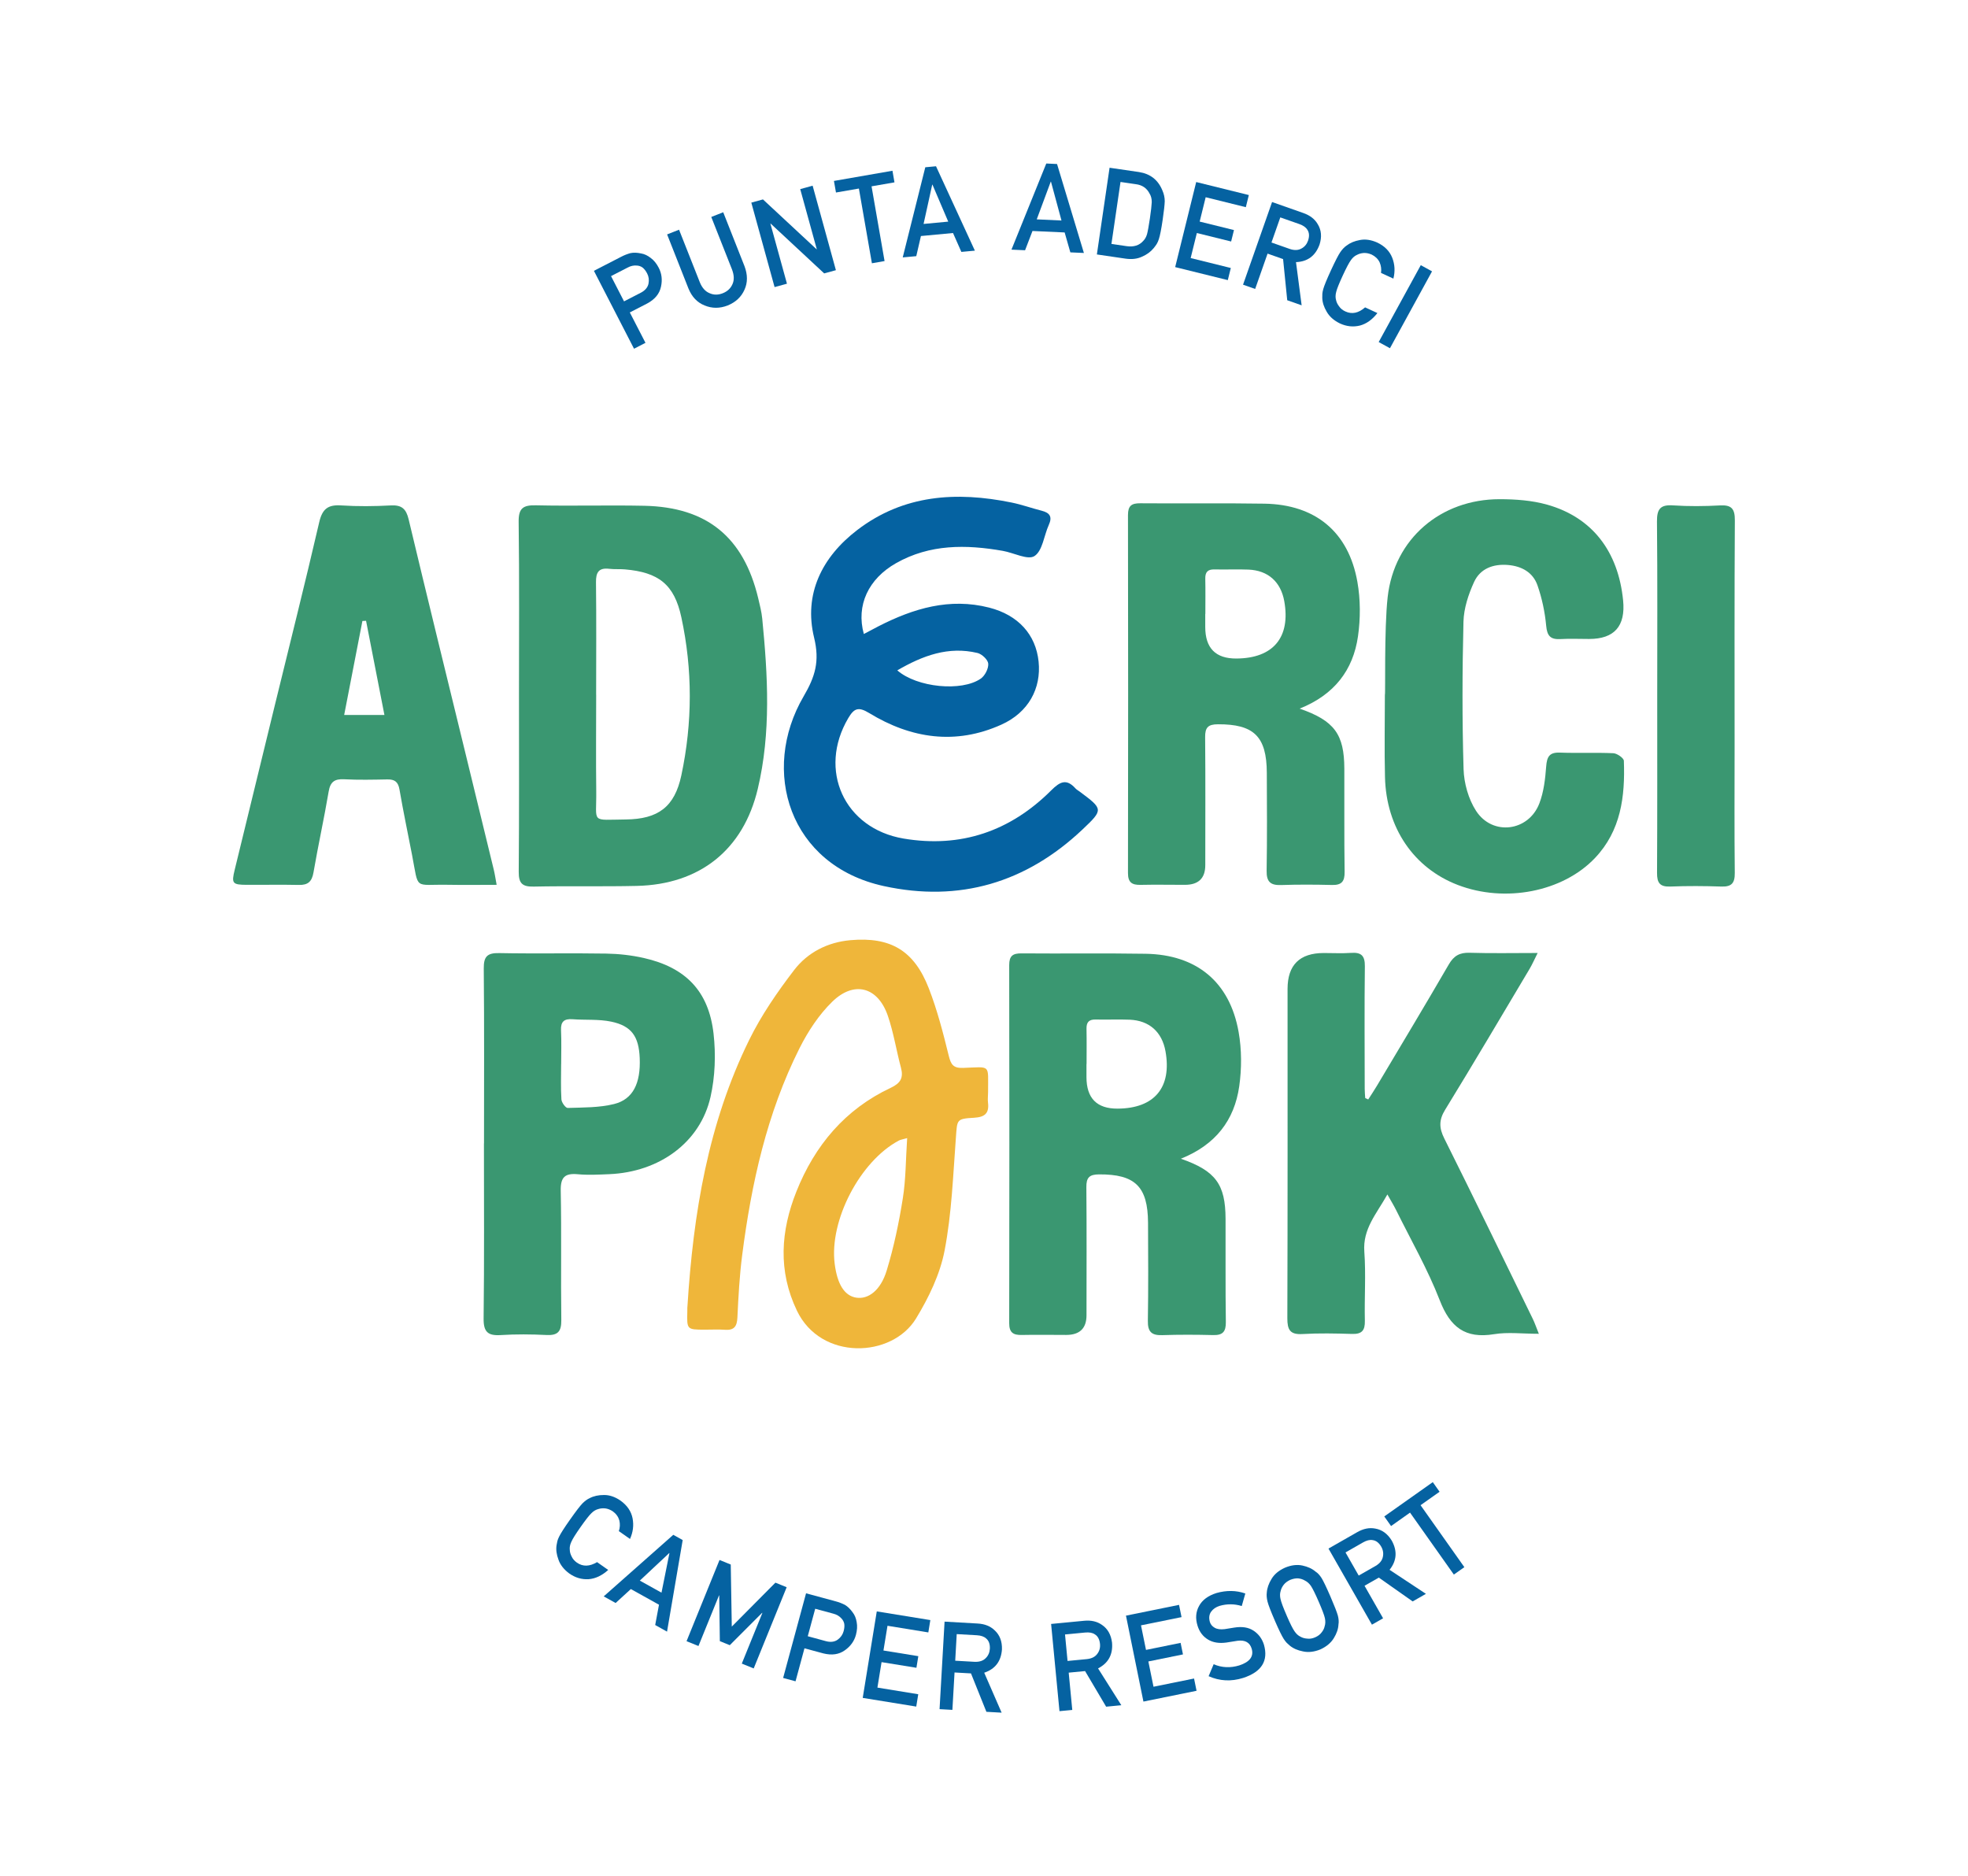
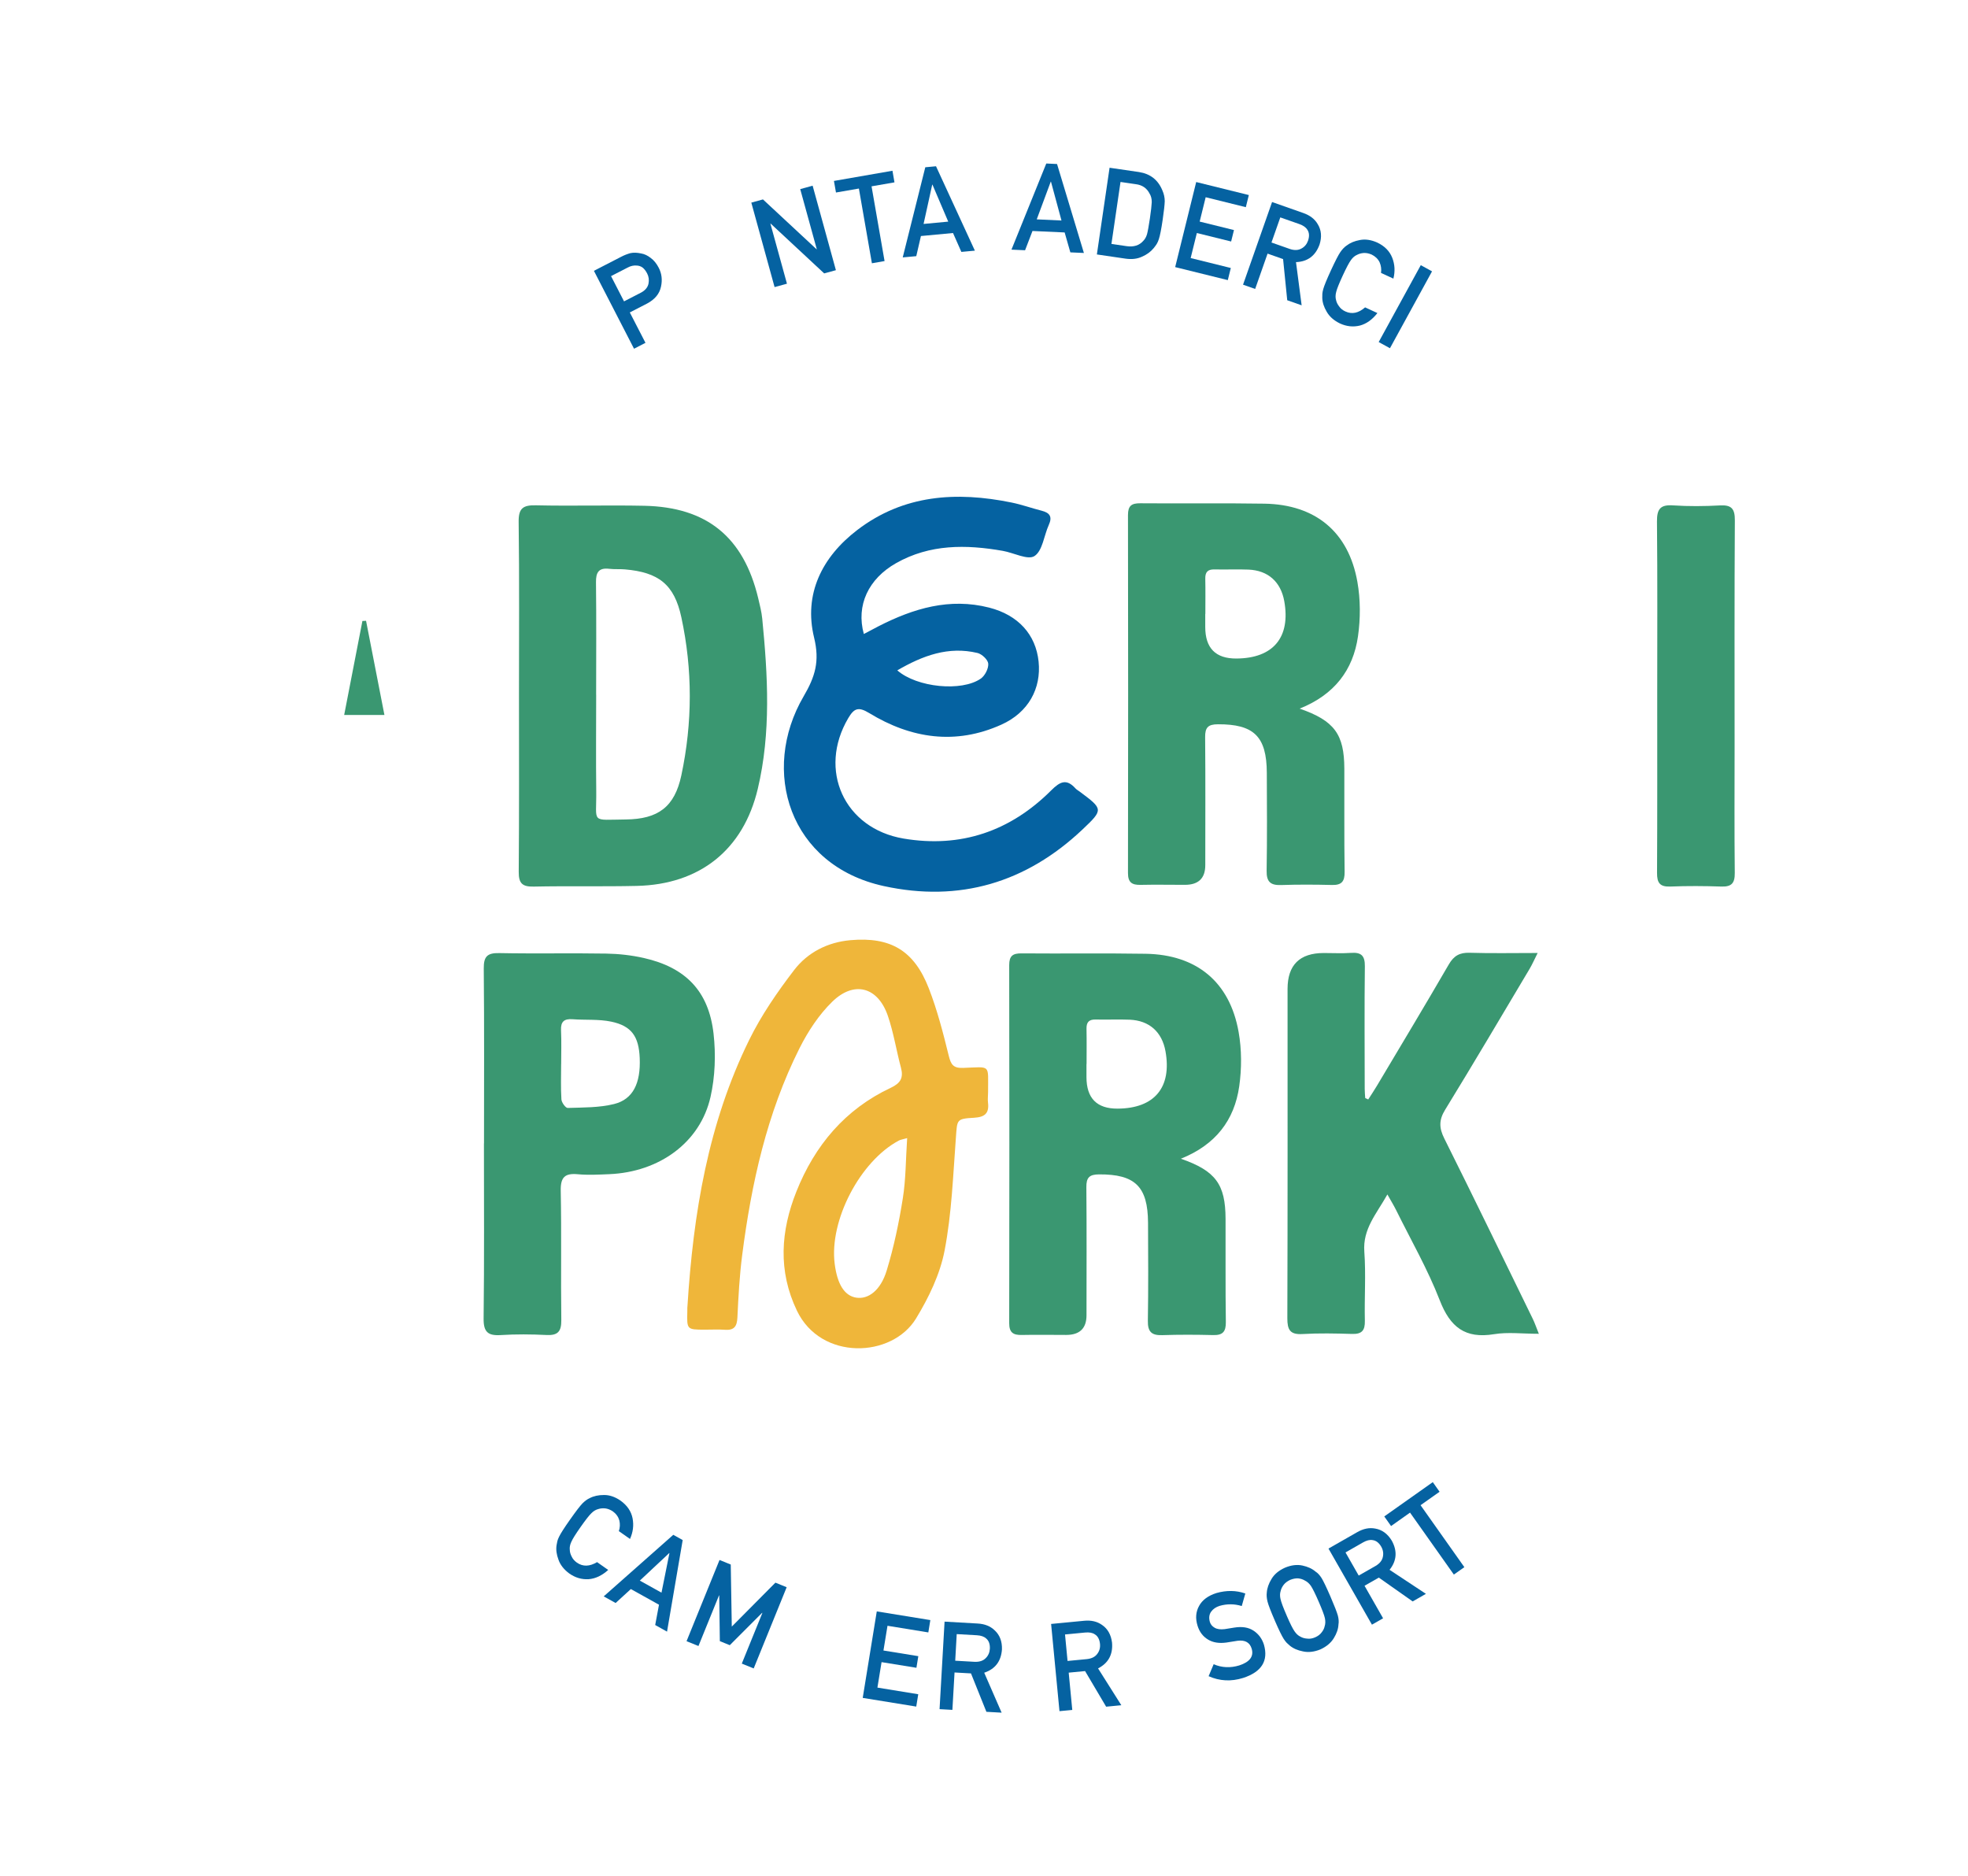
<svg xmlns="http://www.w3.org/2000/svg" id="Livello_1" version="1.1" viewBox="0 0 550.42 524.71">
  <defs>
    <style>
      .st0 {
        fill: #efb63a;
      }

      .st1 {
        fill: #3a9771;
      }

      .st2 {
        fill: #0562a1;
      }
    </style>
  </defs>
  <path class="st0" d="M192.25,365.63c1.64-26.48,5.85-51.52,17.27-74.76,3.4-6.93,7.88-13.43,12.59-19.58,3.79-4.94,9.38-7.79,15.74-8.35,11.22-.99,17.82,2.88,21.93,13.48,2.37,6.1,4.01,12.5,5.58,18.87.61,2.47,1.28,3.46,3.99,3.37,7.94-.26,6.97-1.18,7,6.79,0,.97-.14,1.96-.02,2.92.36,2.96-.87,4.05-3.85,4.23-5.03.29-4.75.49-5.13,5.56-.79,10.56-1.17,21.23-3.16,31.58-1.27,6.62-4.43,13.16-7.98,18.99-6.73,11.08-26.59,11.87-33.32-2.17-5.33-11.12-4.55-22.28-.15-33.32,5.14-12.9,13.63-23.03,26.4-29.02,2.74-1.29,3.6-2.78,2.84-5.63-1.29-4.81-2.05-9.79-3.66-14.49-2.76-8.07-9.42-9.93-15.55-3.95-3.75,3.65-6.8,8.32-9.17,13.03-9.12,18.18-13.44,37.79-16.02,57.82-.75,5.79-1.06,11.64-1.34,17.48-.12,2.45-.89,3.6-3.45,3.42-1.94-.14-3.9-.02-5.85-.03-4.78-.02-4.84-.08-4.71-4.94.02-.73,0-1.46,0-1.31ZM253.73,318.29c-1.43.41-1.91.46-2.32.68-10.87,5.77-19.51,22.37-17.96,34.48.74,5.77,2.75,8.93,6.01,9.46,3.35.54,6.83-1.97,8.54-7.6,2.01-6.58,3.43-13.39,4.51-20.2.85-5.34.81-10.82,1.21-16.82Z" />
  <path class="st1" d="M330.27,324.06c9.75,3.39,12.47,7.18,12.5,16.79.04,9.62-.06,19.25.08,28.87.04,2.7-.85,3.73-3.55,3.66-4.75-.12-9.51-.14-14.25.02-2.98.1-4.07-.96-4.01-4.01.15-9.13.09-18.27.05-27.41-.05-10.17-3.65-13.59-13.69-13.54-2.73.01-3.59.9-3.56,3.58.11,11.94.04,23.88.04,35.81q0,5.5-5.67,5.51c-4.14,0-8.29-.08-12.43.01-2.38.05-3.53-.65-3.52-3.3.06-33.38.06-66.76,0-100.13,0-2.62,1.01-3.31,3.46-3.29,11.57.1,23.15-.08,34.72.11,14.23.24,23.51,7.88,25.98,21.86.88,4.95.88,10.25.17,15.23-1.35,9.43-6.59,16.34-16.32,20.23ZM303.9,297.58h-.03c0,1.22,0,2.43,0,3.65q0,8.88,8.72,8.82c10.3-.06,15.19-5.93,13.38-16.04-.97-5.4-4.52-8.6-10.01-8.83-3.16-.13-6.33.03-9.5-.05-1.89-.05-2.62.74-2.58,2.59.07,3.29.02,6.57.02,9.86Z" />
  <path class="st1" d="M382.67,307.49c.82-1.28,1.67-2.54,2.44-3.84,6.73-11.3,13.51-22.57,20.11-33.95,1.42-2.44,3.07-3.33,5.85-3.24,6.05.19,12.11.06,18.99.06-.98,1.95-1.53,3.21-2.22,4.38-7.85,13.18-15.64,26.4-23.67,39.48-1.76,2.87-1.69,5.09-.22,8.03,8.38,16.78,16.55,33.65,24.78,50.51.51,1.05.88,2.16,1.66,4.1-4.63,0-8.67-.52-12.52.11-8.09,1.33-12.28-1.97-15.19-9.47-3.38-8.71-8.09-16.9-12.24-25.3-.63-1.27-1.39-2.48-2.41-4.31-3.05,5.45-6.92,9.62-6.45,16,.47,6.42,0,12.9.15,19.36.06,2.68-.84,3.73-3.56,3.65-4.62-.14-9.27-.24-13.88.03-3.52.21-4.25-1.22-4.24-4.44.1-30.69.06-61.38.06-92.07q0-10.05,10.13-10.05c2.56,0,5.13.14,7.67-.04,2.82-.19,3.85.8,3.82,3.73-.14,11.45-.05,22.9-.04,34.34,0,.84.09,1.69.14,2.53.28.13.56.27.85.4Z" />
  <path class="st1" d="M135.37,319.78c0-16.31.09-32.62-.07-48.93-.03-3.37,1-4.37,4.34-4.3,9.98.2,19.97-.03,29.95.14,3.5.06,7.06.46,10.47,1.23,11.71,2.65,18.16,9.26,19.51,21.16.66,5.82.44,12.01-.85,17.71-2.89,12.72-14.3,21-28.33,21.59-2.92.12-5.86.29-8.76.02-3.62-.34-4.87.79-4.8,4.61.24,12.05,0,24.1.16,36.15.04,3.2-.94,4.36-4.15,4.2-4.25-.21-8.53-.25-12.78.02-3.62.23-4.85-.88-4.8-4.67.2-16.31.09-32.62.09-48.93ZM156.94,297.64c0,3.28-.13,6.58.08,9.84.06.87,1.17,2.4,1.76,2.38,4.35-.14,8.82-.06,12.99-1.1,5.3-1.32,7.44-5.84,7.15-12.85-.25-6.02-2.26-8.98-7.94-10.18-3.51-.74-7.24-.41-10.86-.68-2.33-.17-3.32.66-3.21,3.09.15,3.15.04,6.32.04,9.48Z" />
  <path class="st2" d="M241.62,177.3c1.58-.83,2.82-1.51,4.08-2.15,9.77-5,19.9-8.04,30.95-5.22,8.15,2.08,13.05,7.56,13.83,15.08.78,7.52-2.83,14.24-10.41,17.65-12.8,5.77-25.26,3.9-36.94-3.22-3.06-1.87-4.26-1.36-5.89,1.41-8.53,14.47-1.17,30.85,15.47,33.67,16.03,2.71,29.88-2.06,41.31-13.49,2.47-2.47,4.27-3.32,6.78-.53.32.35.77.59,1.16.88,6.6,4.92,6.7,5.02.78,10.62-15.75,14.88-34.41,20.42-55.55,15.81-26.5-5.78-34.58-32.27-22.43-53.06,3.22-5.51,4.55-9.78,2.93-16.43-2.96-12.17,2.2-22.54,12.07-30.09,12.97-9.92,27.76-10.83,43.15-7.69,2.85.58,5.62,1.58,8.45,2.3,2.28.58,3.01,1.7,1.97,3.97-1.35,2.98-1.74,7.23-4,8.7-1.85,1.21-5.81-.92-8.86-1.45-10.28-1.8-20.4-1.91-29.84,3.43-7.75,4.39-11.24,11.79-9.03,19.82ZM250.96,187.48c5.48,4.8,18.03,6.03,23.36,2.3,1.16-.81,2.17-2.79,2.08-4.16-.07-1.09-1.77-2.7-3-3-8.16-1.95-15.34.74-22.44,4.86Z" />
  <path class="st1" d="M145.15,194.17c0-16.07.12-32.13-.09-48.2-.05-3.8,1.19-4.73,4.8-4.65,10.1.23,20.21-.08,30.31.13,17.56.36,27.8,8.77,31.89,25.86.45,1.89.94,3.8,1.13,5.73,1.56,15.91,2.48,31.85-1.25,47.57-4.05,17.08-16.25,26.75-33.82,27.15-9.61.22-19.23-.01-28.85.19-3.16.07-4.22-.88-4.19-4.13.14-16.55.07-33.11.07-49.66ZM166.74,194.29c0,9.01-.09,18.03.02,27.04.11,9.04-1.68,7.94,8.24,7.85,9.06-.09,13.68-3.49,15.56-12.33,3.13-14.7,3.17-29.54,0-44.23-1.98-9.21-6.39-12.57-15.77-13.38-1.45-.13-2.93.01-4.38-.16-2.96-.35-3.76.99-3.72,3.79.12,10.47.05,20.95.04,31.42Z" />
  <path class="st1" d="M363.49,198.18c9.75,3.39,12.47,7.18,12.5,16.79.04,9.62-.06,19.25.08,28.87.04,2.7-.85,3.73-3.55,3.66-4.75-.12-9.51-.14-14.25.02-2.98.1-4.07-.96-4.01-4.01.15-9.13.09-18.27.05-27.41-.05-10.17-3.65-13.59-13.69-13.54-2.73.01-3.59.9-3.56,3.58.11,11.94.04,23.88.04,35.81q0,5.5-5.67,5.51c-4.14,0-8.29-.08-12.43.01-2.38.05-3.53-.65-3.52-3.3.06-33.38.06-66.76,0-100.13,0-2.62,1.01-3.31,3.46-3.29,11.57.1,23.15-.08,34.72.11,14.23.24,23.51,7.88,25.98,21.86.88,4.95.88,10.25.17,15.23-1.35,9.43-6.59,16.34-16.32,20.23ZM337.12,171.7h-.03c0,1.22,0,2.43,0,3.65q0,8.88,8.72,8.82c10.3-.06,15.19-5.93,13.38-16.04-.97-5.4-4.52-8.6-10.01-8.83-3.16-.13-6.33.03-9.5-.05-1.89-.05-2.62.74-2.58,2.59.07,3.29.02,6.57.02,9.86Z" />
-   <path class="st1" d="M138.91,247.46c-4.82,0-9.16.07-13.49-.01-9.81-.19-8.23,1.73-10.18-8.37-1.18-6.09-2.46-12.17-3.51-18.28-.37-2.14-1.34-2.86-3.4-2.82-4.02.08-8.05.17-12.06-.04-2.67-.14-3.89.69-4.35,3.44-1.28,7.56-2.94,15.05-4.24,22.61-.44,2.54-1.52,3.56-4.08,3.5-4.87-.11-9.74,0-14.62-.03-3.99-.02-4.27-.4-3.34-4.2,3.72-15.25,7.43-30.51,11.16-45.76,4.19-17.15,8.5-34.26,12.48-51.45.87-3.76,2.48-4.95,6.18-4.7,4.61.3,9.26.25,13.88,0,3.04-.16,4.26.99,4.95,3.89,5.17,21.67,10.49,43.3,15.77,64.94,2.68,11,5.37,22,8.03,33,.28,1.14.45,2.31.82,4.3ZM107.52,199.97c-1.76-9.04-3.45-17.69-5.14-26.35-.34.02-.68.03-1.02.05-1.69,8.71-3.38,17.41-5.1,26.29h11.27Z" />
-   <path class="st1" d="M388.11,166.99c1.83-16.34,14.87-27.38,31.29-27.38,4.45,0,9.07.33,13.33,1.53,12.58,3.55,19.86,13.04,21.23,26.76q1.08,10.81-9.51,10.8c-2.68,0-5.37-.12-8.04.03-2.78.15-3.71-.89-3.97-3.75-.35-3.81-1.17-7.67-2.43-11.28-1.26-3.61-4.39-5.36-8.23-5.69-4.14-.35-7.78,1-9.5,4.75-1.58,3.45-2.87,7.36-2.97,11.1-.34,13.75-.38,27.52.03,41.27.12,3.94,1.36,8.33,3.47,11.61,4.58,7.12,14.71,5.83,17.73-2.07,1.23-3.21,1.64-6.83,1.9-10.3.21-2.68.85-4,3.82-3.89,4.99.19,9.99-.06,14.97.17,1.05.05,2.91,1.35,2.94,2.12.37,9.94-.8,19.54-8.09,27.2-9.02,9.48-25.14,12.59-38.34,7.53-12.34-4.73-20.04-15.99-20.38-30.17-.19-7.67-.03-15.34-.03-23.01.2,0-.23-18.33.78-27.34Z" />
+   <path class="st1" d="M138.91,247.46ZM107.52,199.97c-1.76-9.04-3.45-17.69-5.14-26.35-.34.02-.68.03-1.02.05-1.69,8.71-3.38,17.41-5.1,26.29h11.27Z" />
  <path class="st1" d="M463.5,194.45c0-16.19.09-32.39-.07-48.58-.03-3.48.91-4.78,4.5-4.53,4.36.29,8.77.25,13.14.01,3.23-.18,4.16.96,4.14,4.16-.13,21.06-.07,42.13-.07,63.19,0,11.81-.08,23.62.05,35.43.03,2.89-.91,3.91-3.77,3.81-4.74-.16-9.5-.19-14.24,0-2.95.12-3.75-1.03-3.73-3.82.09-16.56.05-33.12.05-49.68Z" />
  <g>
    <path class="st2" d="M166.11,75.74l7.65-3.94c.83-.43,1.67-.76,2.53-1,.88-.19,1.88-.16,3.01.08.92.15,1.82.57,2.7,1.26.89.65,1.64,1.58,2.25,2.77.83,1.61,1.04,3.37.62,5.26-.41,1.98-1.7,3.55-3.85,4.7l-4.87,2.51,4.38,8.5-3.2,1.65-11.22-21.79ZM174.54,84.28l4.74-2.44c1.18-.63,1.88-1.47,2.1-2.52.2-1.02.07-1.96-.38-2.84-.38-.73-.81-1.29-1.3-1.67-.47-.33-1-.51-1.56-.54-.88-.09-1.75.1-2.61.57l-4.63,2.38,3.64,7.07Z" />
-     <path class="st2" d="M186.58,65.56l3.34-1.32,5.81,14.71c.63,1.55,1.54,2.56,2.71,3.04,1.17.53,2.4.54,3.71.02s2.21-1.37,2.72-2.56c.51-1.14.46-2.49-.13-4.06l-5.81-14.71,3.34-1.32,5.95,15.07c.91,2.41.91,4.61,0,6.6-.9,2.03-2.48,3.5-4.72,4.41-2.22.85-4.36.85-6.42-.01-2.07-.81-3.59-2.41-4.55-4.79l-5.95-15.08Z" />
    <path class="st2" d="M210.12,56.67l3.27-.9,14.99,13.94.06-.02-4.63-16.8,3.47-.96,6.51,23.63-3.28.9-14.98-13.94-.06.02,4.63,16.8-3.46.95-6.51-23.63Z" />
    <path class="st2" d="M240.22,52.73l-6.41,1.11-.57-3.24,16.37-2.85.56,3.25-6.41,1.11,3.64,20.9-3.54.62-3.64-20.9Z" />
    <path class="st2" d="M266.54,65.17l-8.97.84-1.3,5.63-3.79.35,6.31-25.21,3-.28,10.87,23.6-3.78.35-2.34-5.29ZM265.21,61.99l-4.42-10.36h-.06s-2.42,11-2.42,11l6.91-.65Z" />
    <path class="st2" d="M297.76,65.01l-8.99-.41-2.07,5.39-3.81-.17,9.74-24.09,3.01.14,7.51,24.88-3.79-.17-1.59-5.56ZM296.88,61.67l-2.94-10.87h-.06s-3.92,10.55-3.92,10.55l6.93.32Z" />
    <path class="st2" d="M310.32,46.91l8.22,1.2c3.18.49,5.36,2.2,6.56,5.14.44.99.66,2,.66,3.02-.03,1.02-.22,2.75-.58,5.2-.38,2.61-.74,4.41-1.07,5.42-.16.51-.36.96-.59,1.34-.24.37-.52.76-.84,1.15-.85,1.04-1.95,1.84-3.28,2.41-1.33.62-2.88.8-4.64.54l-7.98-1.17,3.55-24.25ZM310.83,68.22l4.26.62c2,.29,3.55-.2,4.67-1.48.47-.46.82-1.09,1.05-1.87.21-.78.48-2.25.8-4.41.31-2.11.48-3.63.52-4.55,0-.93-.19-1.71-.59-2.35-.78-1.56-2.08-2.45-3.89-2.67l-4.26-.62-2.54,17.33Z" />
    <path class="st2" d="M334.56,50.91l14.72,3.64-.84,3.39-11.23-2.78-1.68,6.81,9.59,2.37-.79,3.2-9.59-2.37-1.73,7,11.23,2.78-.84,3.39-14.72-3.64,5.88-23.79Z" />
    <path class="st2" d="M355.78,56.5l8.75,3.08c1.87.66,3.21,1.7,4.03,3.13,1.01,1.65,1.18,3.56.49,5.71-1.14,3.13-3.34,4.76-6.58,4.89l1.58,12.08-4.03-1.42-1.16-11.51-4.34-1.53-3.47,9.88-3.39-1.19,8.12-23.12ZM355.61,67.82l5.14,1.81c1.28.43,2.37.38,3.27-.14.87-.47,1.48-1.21,1.83-2.21.4-1.22.34-2.22-.2-3.02-.41-.68-1.16-1.21-2.24-1.59l-5.33-1.87-2.47,7.03Z" />
    <path class="st2" d="M385.24,87.55c-1.43,1.84-3.06,3.01-4.9,3.5-1.88.46-3.75.26-5.62-.61-1.68-.83-2.89-1.91-3.65-3.24-.79-1.32-1.21-2.61-1.25-3.88,0-.41,0-.8.02-1.16.03-.37.11-.81.26-1.33.27-.96.99-2.72,2.16-5.26,1.19-2.58,2.07-4.28,2.62-5.08.56-.8,1.13-1.4,1.71-1.79,1-.78,2.26-1.31,3.78-1.58,1.51-.29,3.12-.05,4.82.71,2.07.98,3.47,2.4,4.2,4.26.73,1.86.83,3.81.32,5.83l-3.46-1.6c.15-1.02.02-2.01-.39-2.96-.45-.94-1.2-1.66-2.23-2.17-.78-.33-1.51-.48-2.2-.44-.7.05-1.33.22-1.89.52-.65.28-1.21.77-1.7,1.46-.53.72-1.3,2.18-2.31,4.37-1.01,2.19-1.62,3.71-1.82,4.56-.22.84-.23,1.6-.03,2.27.13.62.42,1.2.85,1.75.4.59.98,1.07,1.75,1.42,1.84.85,3.68.47,5.52-1.14l3.46,1.6Z" />
    <path class="st2" d="M397.37,74.16l3.15,1.73-11.77,21.5-3.15-1.73,11.77-21.5Z" />
  </g>
  <g>
    <path class="st2" d="M170.09,439.08c-1.73,1.56-3.55,2.42-5.45,2.57-1.93.12-3.74-.41-5.43-1.6-1.5-1.11-2.5-2.39-3.01-3.84-.54-1.44-.73-2.78-.54-4.04.07-.4.14-.78.22-1.14.09-.36.25-.78.49-1.26.43-.9,1.45-2.5,3.07-4.79,1.64-2.33,2.8-3.84,3.48-4.54.7-.69,1.36-1.17,2-1.45,1.12-.59,2.46-.89,4-.88,1.54-.02,3.08.5,4.62,1.56,1.86,1.33,2.99,2.98,3.38,4.94.38,1.97.14,3.89-.72,5.79l-3.12-2.19c.33-.98.38-1.97.14-2.99-.28-1-.88-1.85-1.81-2.53-.71-.47-1.4-.74-2.09-.83-.7-.08-1.35-.02-1.95.17-.69.16-1.33.54-1.93,1.13-.65.62-1.66,1.91-3.05,3.89-1.39,1.98-2.26,3.36-2.6,4.16-.37.79-.51,1.53-.43,2.23.02.63.19,1.26.52,1.87.29.65.78,1.22,1.47,1.71,1.66,1.16,3.54,1.12,5.64-.14l3.12,2.19Z" />
    <path class="st2" d="M184.31,448.79l-7.87-4.38-4.26,3.9-3.33-1.85,19.46-17.22,2.63,1.47-4.38,25.61-3.31-1.85,1.06-5.68ZM185.01,445.42l2.22-11.04-.06-.03-8.22,7.7,6.06,3.37Z" />
    <path class="st2" d="M201.24,436.28l3.14,1.27.29,17.36,12.2-12.29,3.15,1.28-9.22,22.71-3.33-1.35,5.75-14.16-.08-.03-9.03,9.04-2.78-1.13-.17-12.78-.06-.02-5.75,14.16-3.33-1.35,9.22-22.71Z" />
-     <path class="st2" d="M225.44,445.6l8.31,2.25c.9.24,1.75.57,2.54.97.78.46,1.5,1.15,2.17,2.09.58.73.96,1.64,1.14,2.75.21,1.08.14,2.27-.21,3.57-.47,1.75-1.51,3.18-3.09,4.3-1.64,1.18-3.64,1.47-6.01.88l-5.29-1.43-2.5,9.23-3.47-.94,6.41-23.66ZM225.91,457.6l5.15,1.4c1.3.33,2.38.18,3.25-.45.83-.61,1.38-1.4,1.64-2.36.22-.79.27-1.5.17-2.11-.13-.56-.39-1.04-.79-1.46-.59-.66-1.36-1.11-2.31-1.34l-5.02-1.36-2.08,7.68Z" />
    <path class="st2" d="M245.23,450.66l14.97,2.43-.56,3.45-11.42-1.86-1.13,6.92,9.75,1.58-.53,3.25-9.75-1.58-1.16,7.12,11.42,1.86-.56,3.45-14.97-2.43,3.93-24.19Z" />
    <path class="st2" d="M264.18,453.52l9.26.53c1.97.11,3.55.74,4.74,1.89,1.43,1.31,2.12,3.09,2.05,5.35-.23,3.32-1.89,5.49-4.96,6.52l4.87,11.17-4.26-.24-4.31-10.74-4.6-.26-.6,10.46-3.59-.2,1.4-24.47ZM267.16,464.45l5.44.31c1.35.05,2.38-.29,3.1-1.04.7-.69,1.09-1.57,1.15-2.64.05-1.28-.29-2.23-1.03-2.84-.58-.54-1.44-.84-2.6-.91l-5.64-.32-.42,7.44Z" />
    <path class="st2" d="M293.98,454.17l9.23-.89c1.97-.19,3.63.19,4.97,1.14,1.61,1.07,2.56,2.73,2.84,4.98.28,3.32-1.03,5.72-3.91,7.2l6.51,10.3-4.25.41-5.89-9.96-4.58.44,1,10.43-3.58.34-2.34-24.4ZM298.58,464.52l5.43-.52c1.34-.15,2.31-.65,2.91-1.5.59-.79.84-1.72.73-2.78-.14-1.27-.63-2.16-1.45-2.65-.65-.45-1.56-.61-2.71-.5l-5.62.54.71,7.42Z" />
-     <path class="st2" d="M314.9,451.85l14.86-3.02.7,3.43-11.34,2.3,1.4,6.87,9.68-1.97.66,3.23-9.68,1.97,1.44,7.07,11.34-2.3.7,3.43-14.86,3.02-4.88-24.02Z" />
    <path class="st2" d="M339.45,465.44c2.28.97,4.67,1.08,7.17.32,2.93-.96,4.09-2.52,3.46-4.66-.52-1.75-1.83-2.49-3.94-2.23-.95.16-2,.32-3.14.5-2.05.28-3.77,0-5.14-.84-1.42-.86-2.39-2.14-2.92-3.85-.64-2.04-.5-3.9.43-5.56.89-1.64,2.49-2.84,4.83-3.59,2.84-.81,5.54-.77,8.1.12l-1,3.51c-2.06-.63-4.12-.64-6.18-.05-1.06.33-1.85.88-2.39,1.64-.56.8-.67,1.76-.34,2.89.21.67.66,1.21,1.33,1.59.68.4,1.62.53,2.8.39.66-.09,1.54-.23,2.67-.43,2.22-.36,4.03-.07,5.45.89,1.4.94,2.35,2.24,2.87,3.9,1.28,4.51-.66,7.61-5.83,9.29-3.35,1.05-6.57.88-9.65-.49l1.42-3.37Z" />
    <path class="st2" d="M356.56,453.25c-1.14-2.62-1.82-4.4-2.06-5.35-.23-.96-.29-1.78-.2-2.47.08-1.26.53-2.55,1.34-3.87.79-1.32,2.04-2.35,3.74-3.12,1.74-.73,3.37-.93,4.88-.61,1.5.32,2.72.88,3.68,1.7.61.39,1.17.99,1.69,1.81.51.83,1.34,2.55,2.47,5.16,1.11,2.57,1.8,4.34,2.07,5.3.25.96.31,1.8.18,2.5-.06,1.26-.49,2.53-1.29,3.82-.8,1.32-2.05,2.38-3.77,3.17-1.73.7-3.35.89-4.85.56-1.51-.29-2.75-.83-3.73-1.64-.31-.27-.59-.53-.85-.78-.26-.27-.53-.62-.82-1.07-.54-.84-1.37-2.54-2.49-5.12ZM359.86,451.82c.96,2.22,1.69,3.68,2.19,4.39.48.72,1.04,1.23,1.68,1.53.55.31,1.17.49,1.87.53.71.1,1.45-.02,2.23-.36.79-.34,1.4-.81,1.83-1.4.42-.53.7-1.09.83-1.7.22-.67.24-1.43.06-2.28-.19-.85-.77-2.38-1.73-4.59s-1.69-3.69-2.19-4.43c-.49-.69-1.06-1.19-1.7-1.49-.53-.32-1.14-.52-1.82-.59-.71-.05-1.46.09-2.26.41-.77.36-1.37.81-1.8,1.35-.43.56-.73,1.14-.87,1.76-.22.67-.23,1.42-.04,2.24.19.87.76,2.42,1.73,4.63Z" />
    <path class="st2" d="M371.56,433.09l8.05-4.6c1.72-.98,3.39-1.31,5-1,1.91.32,3.46,1.44,4.64,3.37,1.61,2.91,1.41,5.64-.61,8.17l10.17,6.72-3.71,2.12-9.46-6.66-4,2.28,5.19,9.1-3.12,1.78-12.15-21.28ZM380,440.64l4.74-2.7c1.16-.69,1.84-1.54,2.03-2.56.21-.96.06-1.91-.47-2.84-.65-1.1-1.46-1.71-2.41-1.82-.78-.14-1.67.08-2.67.65l-4.9,2.8,3.69,6.47Z" />
    <path class="st2" d="M394.37,423.03l-5.31,3.76-1.9-2.69,13.57-9.59,1.9,2.69-5.32,3.76,12.25,17.33-2.94,2.07-12.25-17.32Z" />
  </g>
</svg>